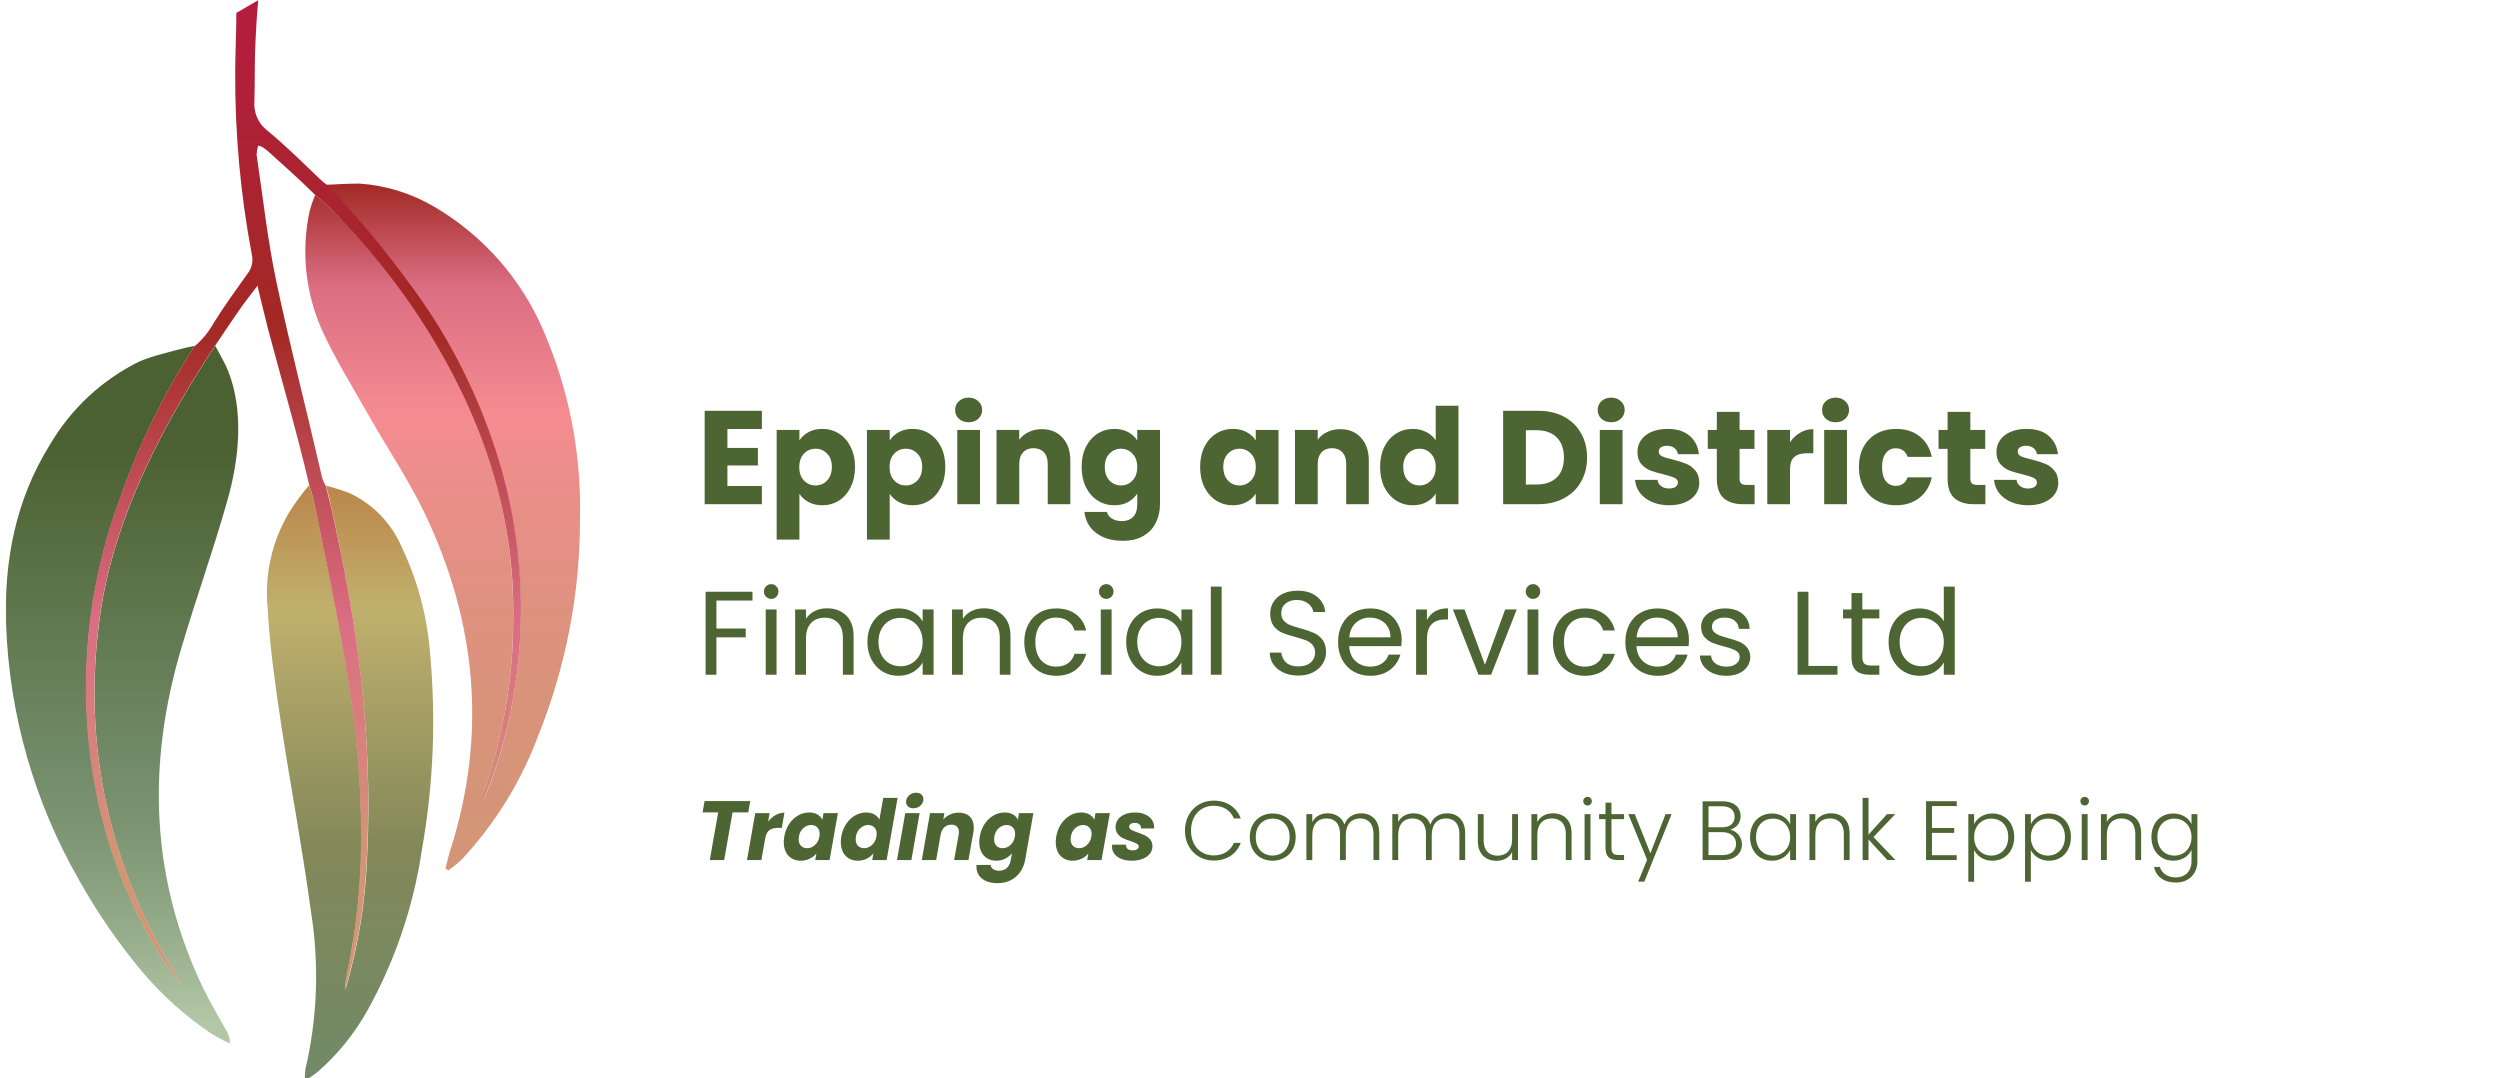
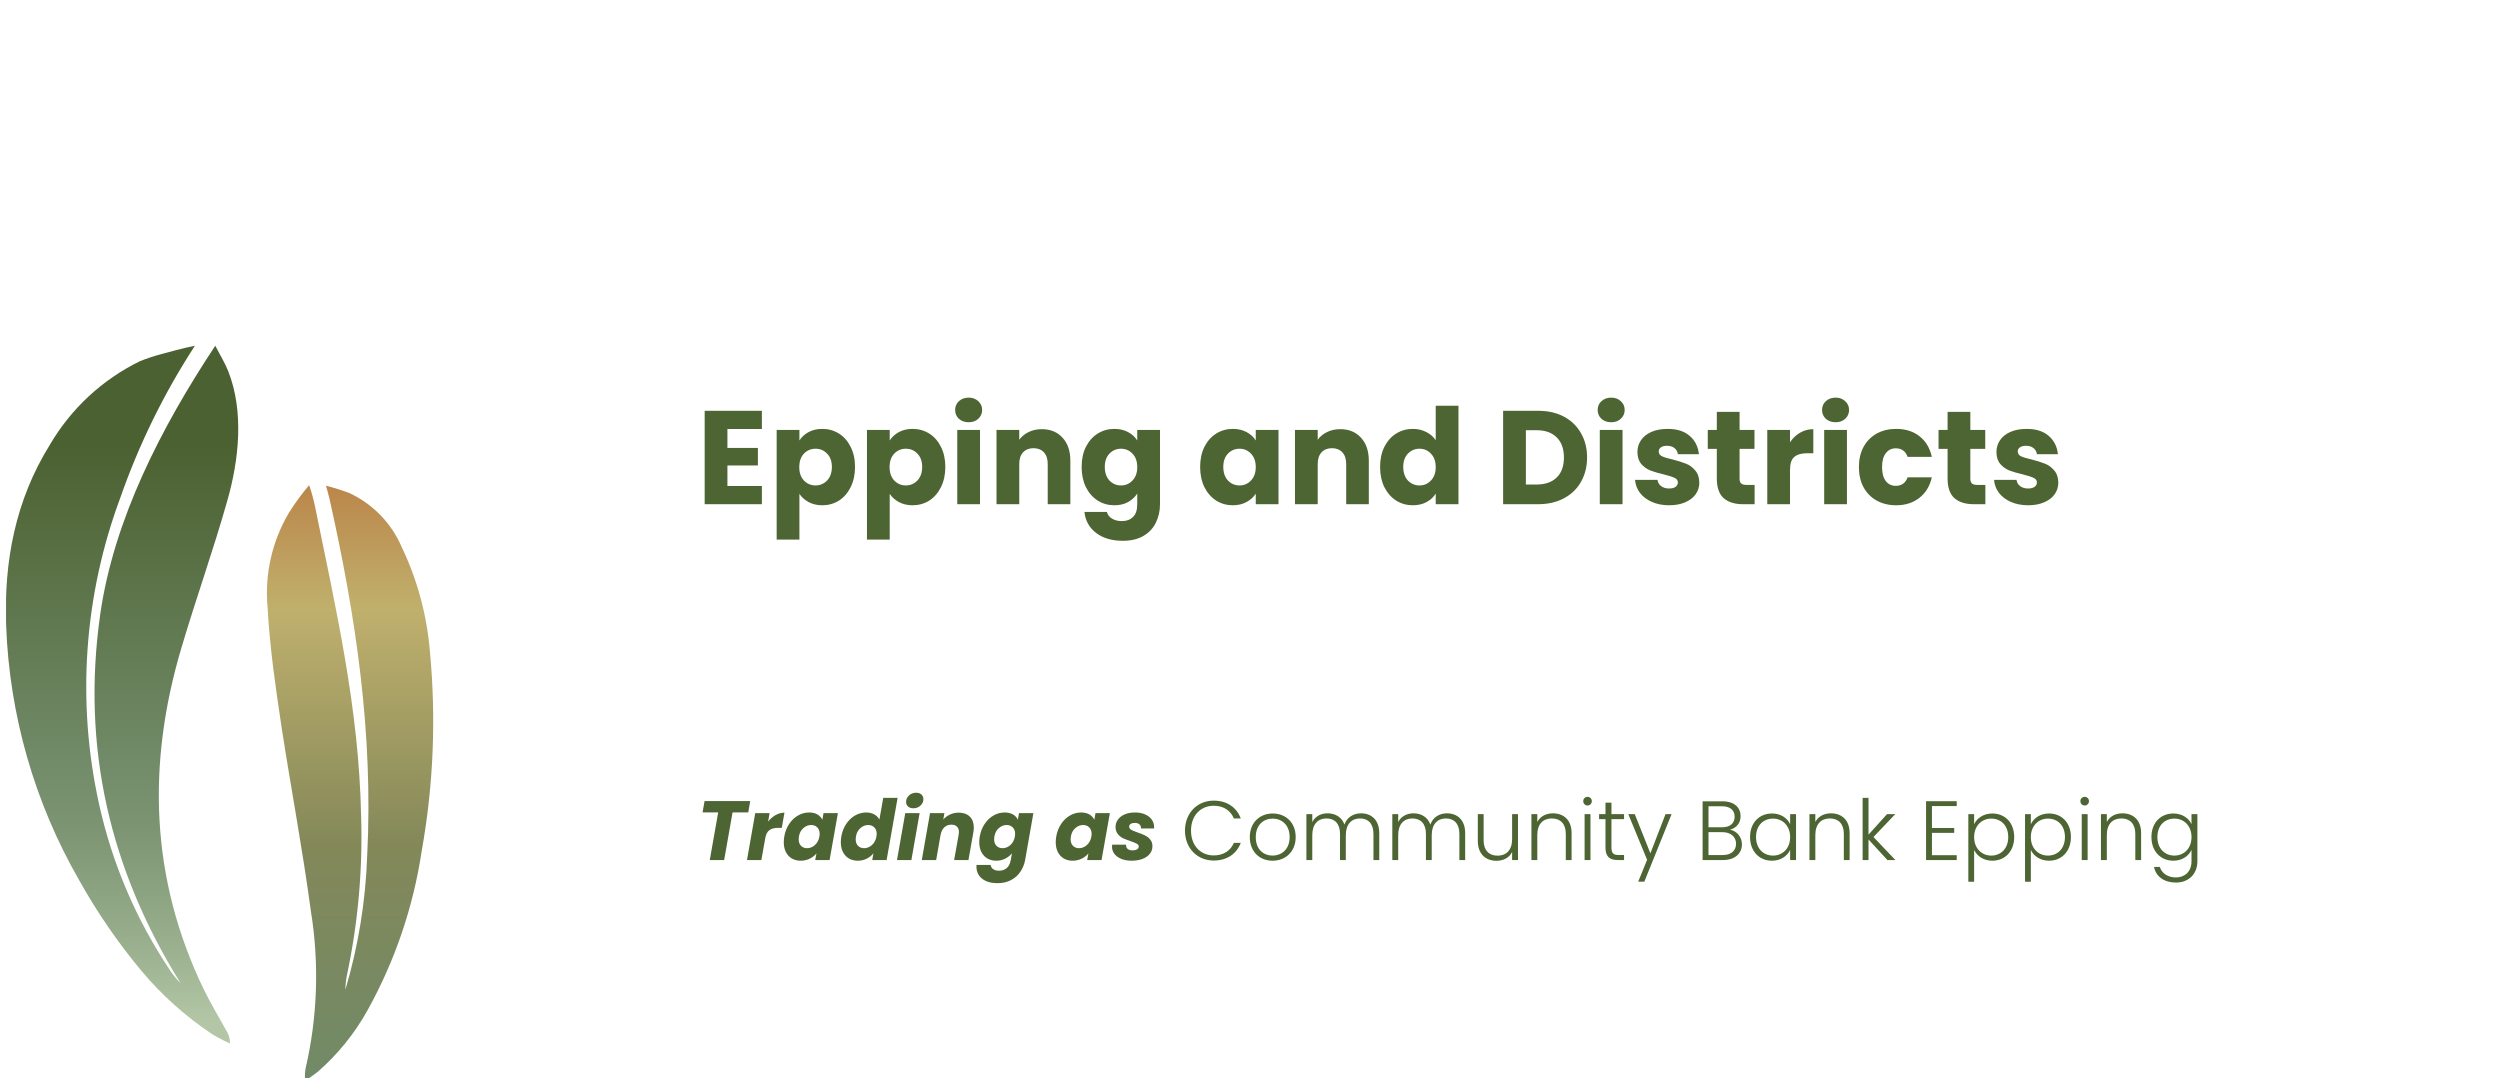
<svg xmlns="http://www.w3.org/2000/svg" width="357" height="154" viewBox="0 0 357 154" fill="none">
  <path d="M103.876 61.265V63.963H108.227V66.471H103.876V69.397H108.797V72H100.627V58.662H108.797V61.265H103.876ZM114.156 62.899C114.472 62.405 114.909 62.006 115.467 61.702C116.024 61.398 116.676 61.246 117.424 61.246C118.298 61.246 119.089 61.468 119.799 61.911C120.508 62.354 121.065 62.988 121.471 63.811C121.889 64.634 122.098 65.591 122.098 66.68C122.098 67.769 121.889 68.732 121.471 69.568C121.065 70.391 120.508 71.031 119.799 71.487C119.089 71.93 118.298 72.152 117.424 72.152C116.689 72.152 116.037 72 115.467 71.696C114.909 71.392 114.472 70.999 114.156 70.518V77.054H110.907V61.398H114.156V62.899ZM118.792 66.68C118.792 65.869 118.564 65.236 118.108 64.78C117.664 64.311 117.113 64.077 116.455 64.077C115.809 64.077 115.258 64.311 114.802 64.78C114.358 65.249 114.137 65.888 114.137 66.699C114.137 67.51 114.358 68.149 114.802 68.618C115.258 69.087 115.809 69.321 116.455 69.321C117.101 69.321 117.652 69.087 118.108 68.618C118.564 68.137 118.792 67.491 118.792 66.68ZM127.051 62.899C127.368 62.405 127.805 62.006 128.362 61.702C128.919 61.398 129.572 61.246 130.319 61.246C131.193 61.246 131.985 61.468 132.694 61.911C133.403 62.354 133.961 62.988 134.366 63.811C134.784 64.634 134.993 65.591 134.993 66.68C134.993 67.769 134.784 68.732 134.366 69.568C133.961 70.391 133.403 71.031 132.694 71.487C131.985 71.93 131.193 72.152 130.319 72.152C129.584 72.152 128.932 72 128.362 71.696C127.805 71.392 127.368 70.999 127.051 70.518V77.054H123.802V61.398H127.051V62.899ZM131.687 66.68C131.687 65.869 131.459 65.236 131.003 64.78C130.56 64.311 130.009 64.077 129.35 64.077C128.704 64.077 128.153 64.311 127.697 64.78C127.254 65.249 127.032 65.888 127.032 66.699C127.032 67.51 127.254 68.149 127.697 68.618C128.153 69.087 128.704 69.321 129.35 69.321C129.996 69.321 130.547 69.087 131.003 68.618C131.459 68.137 131.687 67.491 131.687 66.68ZM138.332 60.296C137.762 60.296 137.293 60.131 136.926 59.802C136.571 59.46 136.394 59.042 136.394 58.548C136.394 58.041 136.571 57.623 136.926 57.294C137.293 56.952 137.762 56.781 138.332 56.781C138.889 56.781 139.345 56.952 139.7 57.294C140.067 57.623 140.251 58.041 140.251 58.548C140.251 59.042 140.067 59.46 139.7 59.802C139.345 60.131 138.889 60.296 138.332 60.296ZM139.947 61.398V72H136.698V61.398H139.947ZM148.761 61.284C150.002 61.284 150.99 61.689 151.725 62.5C152.472 63.298 152.846 64.4 152.846 65.806V72H149.616V66.243C149.616 65.534 149.432 64.983 149.065 64.59C148.698 64.197 148.204 64.001 147.583 64.001C146.962 64.001 146.468 64.197 146.101 64.59C145.734 64.983 145.55 65.534 145.55 66.243V72H142.301V61.398H145.55V62.804C145.879 62.335 146.323 61.968 146.88 61.702C147.437 61.423 148.064 61.284 148.761 61.284ZM159.132 61.246C159.879 61.246 160.531 61.398 161.089 61.702C161.659 62.006 162.096 62.405 162.4 62.899V61.398H165.649V71.981C165.649 72.956 165.452 73.837 165.06 74.622C164.68 75.42 164.091 76.053 163.293 76.522C162.507 76.991 161.526 77.225 160.348 77.225C158.777 77.225 157.504 76.851 156.529 76.104C155.553 75.369 154.996 74.369 154.857 73.102H158.068C158.169 73.507 158.41 73.824 158.79 74.052C159.17 74.293 159.638 74.413 160.196 74.413C160.867 74.413 161.399 74.217 161.792 73.824C162.197 73.444 162.4 72.83 162.4 71.981V70.48C162.083 70.974 161.646 71.379 161.089 71.696C160.531 72 159.879 72.152 159.132 72.152C158.258 72.152 157.466 71.93 156.757 71.487C156.047 71.031 155.484 70.391 155.066 69.568C154.66 68.732 154.458 67.769 154.458 66.68C154.458 65.591 154.66 64.634 155.066 63.811C155.484 62.988 156.047 62.354 156.757 61.911C157.466 61.468 158.258 61.246 159.132 61.246ZM162.4 66.699C162.4 65.888 162.172 65.249 161.716 64.78C161.272 64.311 160.728 64.077 160.082 64.077C159.436 64.077 158.885 64.311 158.429 64.78C157.985 65.236 157.764 65.869 157.764 66.68C157.764 67.491 157.985 68.137 158.429 68.618C158.885 69.087 159.436 69.321 160.082 69.321C160.728 69.321 161.272 69.087 161.716 68.618C162.172 68.149 162.4 67.51 162.4 66.699ZM171.38 66.68C171.38 65.591 171.582 64.634 171.988 63.811C172.406 62.988 172.969 62.354 173.679 61.911C174.388 61.468 175.18 61.246 176.054 61.246C176.801 61.246 177.453 61.398 178.011 61.702C178.581 62.006 179.018 62.405 179.322 62.899V61.398H182.571V72H179.322V70.499C179.005 70.993 178.562 71.392 177.992 71.696C177.434 72 176.782 72.152 176.035 72.152C175.173 72.152 174.388 71.93 173.679 71.487C172.969 71.031 172.406 70.391 171.988 69.568C171.582 68.732 171.38 67.769 171.38 66.68ZM179.322 66.699C179.322 65.888 179.094 65.249 178.638 64.78C178.194 64.311 177.65 64.077 177.004 64.077C176.358 64.077 175.807 64.311 175.351 64.78C174.907 65.236 174.686 65.869 174.686 66.68C174.686 67.491 174.907 68.137 175.351 68.618C175.807 69.087 176.358 69.321 177.004 69.321C177.65 69.321 178.194 69.087 178.638 68.618C179.094 68.149 179.322 67.51 179.322 66.699ZM191.381 61.284C192.622 61.284 193.61 61.689 194.345 62.5C195.092 63.298 195.466 64.4 195.466 65.806V72H192.236V66.243C192.236 65.534 192.052 64.983 191.685 64.59C191.318 64.197 190.824 64.001 190.203 64.001C189.582 64.001 189.088 64.197 188.721 64.59C188.354 64.983 188.17 65.534 188.17 66.243V72H184.921V61.398H188.17V62.804C188.499 62.335 188.943 61.968 189.5 61.702C190.057 61.423 190.684 61.284 191.381 61.284ZM197.078 66.68C197.078 65.591 197.281 64.634 197.686 63.811C198.104 62.988 198.668 62.354 199.377 61.911C200.086 61.468 200.878 61.246 201.752 61.246C202.449 61.246 203.082 61.392 203.652 61.683C204.235 61.974 204.691 62.367 205.02 62.861V57.94H208.269V72H205.02V70.48C204.716 70.987 204.279 71.392 203.709 71.696C203.152 72 202.499 72.152 201.752 72.152C200.878 72.152 200.086 71.93 199.377 71.487C198.668 71.031 198.104 70.391 197.686 69.568C197.281 68.732 197.078 67.769 197.078 66.68ZM205.02 66.699C205.02 65.888 204.792 65.249 204.336 64.78C203.893 64.311 203.348 64.077 202.702 64.077C202.056 64.077 201.505 64.311 201.049 64.78C200.606 65.236 200.384 65.869 200.384 66.68C200.384 67.491 200.606 68.137 201.049 68.618C201.505 69.087 202.056 69.321 202.702 69.321C203.348 69.321 203.893 69.087 204.336 68.618C204.792 68.149 205.02 67.51 205.02 66.699ZM219.643 58.662C221.049 58.662 222.277 58.941 223.329 59.498C224.38 60.055 225.191 60.841 225.761 61.854C226.343 62.855 226.635 64.014 226.635 65.331C226.635 66.636 226.343 67.795 225.761 68.808C225.191 69.821 224.374 70.607 223.31 71.164C222.258 71.721 221.036 72 219.643 72H214.646V58.662H219.643ZM219.434 69.188C220.662 69.188 221.619 68.852 222.303 68.181C222.987 67.51 223.329 66.56 223.329 65.331C223.329 64.102 222.987 63.146 222.303 62.462C221.619 61.778 220.662 61.436 219.434 61.436H217.895V69.188H219.434ZM230.084 60.296C229.514 60.296 229.046 60.131 228.678 59.802C228.324 59.46 228.146 59.042 228.146 58.548C228.146 58.041 228.324 57.623 228.678 57.294C229.046 56.952 229.514 56.781 230.084 56.781C230.642 56.781 231.098 56.952 231.452 57.294C231.82 57.623 232.003 58.041 232.003 58.548C232.003 59.042 231.82 59.46 231.452 59.802C231.098 60.131 230.642 60.296 230.084 60.296ZM231.699 61.398V72H228.45V61.398H231.699ZM238.367 72.152C237.442 72.152 236.619 71.994 235.897 71.677C235.175 71.36 234.605 70.93 234.187 70.385C233.769 69.828 233.535 69.207 233.484 68.523H236.695C236.733 68.89 236.904 69.188 237.208 69.416C237.512 69.644 237.886 69.758 238.329 69.758C238.734 69.758 239.045 69.682 239.26 69.53C239.488 69.365 239.602 69.156 239.602 68.903C239.602 68.599 239.444 68.377 239.127 68.238C238.81 68.086 238.297 67.921 237.588 67.744C236.828 67.567 236.195 67.383 235.688 67.193C235.181 66.99 234.744 66.68 234.377 66.262C234.01 65.831 233.826 65.255 233.826 64.533C233.826 63.925 233.991 63.374 234.32 62.88C234.662 62.373 235.156 61.974 235.802 61.683C236.461 61.392 237.24 61.246 238.139 61.246C239.469 61.246 240.514 61.575 241.274 62.234C242.047 62.893 242.49 63.767 242.604 64.856H239.602C239.551 64.489 239.387 64.197 239.108 63.982C238.842 63.767 238.487 63.659 238.044 63.659C237.664 63.659 237.373 63.735 237.17 63.887C236.967 64.026 236.866 64.223 236.866 64.476C236.866 64.78 237.024 65.008 237.341 65.16C237.67 65.312 238.177 65.464 238.861 65.616C239.646 65.819 240.286 66.021 240.78 66.224C241.274 66.414 241.705 66.731 242.072 67.174C242.452 67.605 242.648 68.187 242.661 68.922C242.661 69.543 242.484 70.1 242.129 70.594C241.787 71.075 241.287 71.455 240.628 71.734C239.982 72.013 239.228 72.152 238.367 72.152ZM250.558 69.245V72H248.905C247.727 72 246.808 71.715 246.15 71.145C245.491 70.562 245.162 69.619 245.162 68.314V64.096H243.87V61.398H245.162V58.814H248.411V61.398H250.539V64.096H248.411V68.352C248.411 68.669 248.487 68.897 248.639 69.036C248.791 69.175 249.044 69.245 249.399 69.245H250.558ZM255.616 63.165C255.996 62.582 256.471 62.126 257.041 61.797C257.611 61.455 258.245 61.284 258.941 61.284V64.723H258.048C257.238 64.723 256.63 64.9 256.224 65.255C255.819 65.597 255.616 66.205 255.616 67.079V72H252.367V61.398H255.616V63.165ZM262.128 60.296C261.558 60.296 261.09 60.131 260.722 59.802C260.368 59.46 260.19 59.042 260.19 58.548C260.19 58.041 260.368 57.623 260.722 57.294C261.09 56.952 261.558 56.781 262.128 56.781C262.686 56.781 263.142 56.952 263.496 57.294C263.864 57.623 264.047 58.041 264.047 58.548C264.047 59.042 263.864 59.46 263.496 59.802C263.142 60.131 262.686 60.296 262.128 60.296ZM263.743 61.398V72H260.494V61.398H263.743ZM265.452 66.699C265.452 65.597 265.674 64.634 266.117 63.811C266.573 62.988 267.2 62.354 267.998 61.911C268.809 61.468 269.733 61.246 270.772 61.246C272.102 61.246 273.21 61.594 274.097 62.291C274.996 62.988 275.585 63.969 275.864 65.236H272.406C272.115 64.425 271.551 64.02 270.715 64.02C270.12 64.02 269.645 64.254 269.29 64.723C268.935 65.179 268.758 65.838 268.758 66.699C268.758 67.56 268.935 68.225 269.29 68.694C269.645 69.15 270.12 69.378 270.715 69.378C271.551 69.378 272.115 68.973 272.406 68.162H275.864C275.585 69.403 274.996 70.379 274.097 71.088C273.198 71.797 272.089 72.152 270.772 72.152C269.733 72.152 268.809 71.93 267.998 71.487C267.2 71.044 266.573 70.41 266.117 69.587C265.674 68.764 265.452 67.801 265.452 66.699ZM283.511 69.245V72H281.858C280.68 72 279.761 71.715 279.103 71.145C278.444 70.562 278.115 69.619 278.115 68.314V64.096H276.823V61.398H278.115V58.814H281.364V61.398H283.492V64.096H281.364V68.352C281.364 68.669 281.44 68.897 281.592 69.036C281.744 69.175 281.997 69.245 282.352 69.245H283.511ZM289.634 72.152C288.709 72.152 287.886 71.994 287.164 71.677C286.442 71.36 285.872 70.93 285.454 70.385C285.036 69.828 284.801 69.207 284.751 68.523H287.962C288 68.89 288.171 69.188 288.475 69.416C288.779 69.644 289.152 69.758 289.596 69.758C290.001 69.758 290.311 69.682 290.527 69.53C290.755 69.365 290.869 69.156 290.869 68.903C290.869 68.599 290.71 68.377 290.394 68.238C290.077 68.086 289.564 67.921 288.855 67.744C288.095 67.567 287.461 67.383 286.955 67.193C286.448 66.99 286.011 66.68 285.644 66.262C285.276 65.831 285.093 65.255 285.093 64.533C285.093 63.925 285.257 63.374 285.587 62.88C285.929 62.373 286.423 61.974 287.069 61.683C287.727 61.392 288.506 61.246 289.406 61.246C290.736 61.246 291.781 61.575 292.541 62.234C293.313 62.893 293.757 63.767 293.871 64.856H290.869C290.818 64.489 290.653 64.197 290.375 63.982C290.109 63.767 289.754 63.659 289.311 63.659C288.931 63.659 288.639 63.735 288.437 63.887C288.234 64.026 288.133 64.223 288.133 64.476C288.133 64.78 288.291 65.008 288.608 65.16C288.937 65.312 289.444 65.464 290.128 65.616C290.913 65.819 291.553 66.021 292.047 66.224C292.541 66.414 292.971 66.731 293.339 67.174C293.719 67.605 293.915 68.187 293.928 68.922C293.928 69.543 293.75 70.1 293.396 70.594C293.054 71.075 292.553 71.455 291.895 71.734C291.249 72.013 290.495 72.152 289.634 72.152Z" fill="#4D6433" />
-   <path d="M107.456 84.502V85.76H102.305V89.755H106.487V91.013H102.305V96.351H100.758V84.502H107.456ZM110.144 85.522C109.849 85.522 109.6 85.42 109.396 85.216C109.192 85.012 109.09 84.762 109.09 84.468C109.09 84.173 109.192 83.924 109.396 83.72C109.6 83.516 109.849 83.414 110.144 83.414C110.427 83.414 110.665 83.516 110.858 83.72C111.062 83.924 111.164 84.173 111.164 84.468C111.164 84.762 111.062 85.012 110.858 85.216C110.665 85.42 110.427 85.522 110.144 85.522ZM110.892 87.035V96.351H109.345V87.035H110.892ZM118.087 86.865C119.221 86.865 120.139 87.21 120.841 87.902C121.544 88.582 121.895 89.568 121.895 90.86V96.351H120.365V91.081C120.365 90.151 120.133 89.443 119.668 88.956C119.204 88.457 118.569 88.208 117.764 88.208C116.948 88.208 116.297 88.463 115.809 88.973C115.333 89.483 115.095 90.225 115.095 91.2V96.351H113.548V87.035H115.095V88.361C115.401 87.885 115.815 87.516 116.336 87.256C116.869 86.995 117.453 86.865 118.087 86.865ZM123.864 91.659C123.864 90.707 124.057 89.874 124.442 89.16C124.828 88.434 125.355 87.873 126.023 87.477C126.703 87.08 127.457 86.882 128.284 86.882C129.1 86.882 129.809 87.057 130.409 87.409C131.01 87.76 131.458 88.202 131.752 88.735V87.035H133.316V96.351H131.752V94.617C131.446 95.161 130.987 95.614 130.375 95.977C129.775 96.328 129.072 96.504 128.267 96.504C127.44 96.504 126.692 96.3 126.023 95.892C125.355 95.484 124.828 94.911 124.442 94.175C124.057 93.438 123.864 92.599 123.864 91.659ZM131.752 91.676C131.752 90.973 131.611 90.361 131.327 89.84C131.044 89.318 130.659 88.922 130.171 88.65C129.695 88.366 129.168 88.225 128.59 88.225C128.012 88.225 127.485 88.361 127.009 88.633C126.533 88.905 126.154 89.301 125.87 89.823C125.587 90.344 125.445 90.956 125.445 91.659C125.445 92.373 125.587 92.996 125.87 93.529C126.154 94.05 126.533 94.452 127.009 94.736C127.485 95.008 128.012 95.144 128.59 95.144C129.168 95.144 129.695 95.008 130.171 94.736C130.659 94.452 131.044 94.05 131.327 93.529C131.611 92.996 131.752 92.378 131.752 91.676ZM140.49 86.865C141.623 86.865 142.541 87.21 143.244 87.902C143.946 88.582 144.298 89.568 144.298 90.86V96.351H142.768V91.081C142.768 90.151 142.535 89.443 142.071 88.956C141.606 88.457 140.971 88.208 140.167 88.208C139.351 88.208 138.699 88.463 138.212 88.973C137.736 89.483 137.498 90.225 137.498 91.2V96.351H135.951V87.035H137.498V88.361C137.804 87.885 138.217 87.516 138.739 87.256C139.271 86.995 139.855 86.865 140.49 86.865ZM146.267 91.676C146.267 90.712 146.459 89.874 146.845 89.16C147.23 88.434 147.763 87.873 148.443 87.477C149.134 87.08 149.922 86.882 150.806 86.882C151.95 86.882 152.891 87.159 153.628 87.715C154.376 88.27 154.869 89.041 155.107 90.027H153.441C153.282 89.46 152.97 89.012 152.506 88.684C152.052 88.355 151.486 88.191 150.806 88.191C149.922 88.191 149.208 88.497 148.664 89.109C148.12 89.709 147.848 90.565 147.848 91.676C147.848 92.798 148.12 93.665 148.664 94.277C149.208 94.889 149.922 95.195 150.806 95.195C151.486 95.195 152.052 95.036 152.506 94.719C152.959 94.401 153.271 93.948 153.441 93.359H155.107C154.857 94.311 154.359 95.076 153.611 95.654C152.863 96.22 151.928 96.504 150.806 96.504C149.922 96.504 149.134 96.305 148.443 95.909C147.763 95.512 147.23 94.951 146.845 94.226C146.459 93.5 146.267 92.65 146.267 91.676ZM157.99 85.522C157.695 85.522 157.446 85.42 157.242 85.216C157.038 85.012 156.936 84.762 156.936 84.468C156.936 84.173 157.038 83.924 157.242 83.72C157.446 83.516 157.695 83.414 157.99 83.414C158.273 83.414 158.511 83.516 158.704 83.72C158.908 83.924 159.01 84.173 159.01 84.468C159.01 84.762 158.908 85.012 158.704 85.216C158.511 85.42 158.273 85.522 157.99 85.522ZM158.738 87.035V96.351H157.191V87.035H158.738ZM160.816 91.659C160.816 90.707 161.009 89.874 161.394 89.16C161.78 88.434 162.307 87.873 162.975 87.477C163.655 87.08 164.409 86.882 165.236 86.882C166.052 86.882 166.761 87.057 167.361 87.409C167.962 87.76 168.41 88.202 168.704 88.735V87.035H170.268V96.351H168.704V94.617C168.398 95.161 167.939 95.614 167.327 95.977C166.727 96.328 166.024 96.504 165.219 96.504C164.392 96.504 163.644 96.3 162.975 95.892C162.307 95.484 161.78 94.911 161.394 94.175C161.009 93.438 160.816 92.599 160.816 91.659ZM168.704 91.676C168.704 90.973 168.563 90.361 168.279 89.84C167.996 89.318 167.611 88.922 167.123 88.65C166.647 88.366 166.12 88.225 165.542 88.225C164.964 88.225 164.437 88.361 163.961 88.633C163.485 88.905 163.106 89.301 162.822 89.823C162.539 90.344 162.397 90.956 162.397 91.659C162.397 92.373 162.539 92.996 162.822 93.529C163.106 94.05 163.485 94.452 163.961 94.736C164.437 95.008 164.964 95.144 165.542 95.144C166.12 95.144 166.647 95.008 167.123 94.736C167.611 94.452 167.996 94.05 168.279 93.529C168.563 92.996 168.704 92.378 168.704 91.676ZM174.45 83.771V96.351H172.903V83.771H174.45ZM185.415 96.47C184.633 96.47 183.931 96.334 183.307 96.062C182.695 95.778 182.214 95.393 181.862 94.906C181.511 94.407 181.33 93.835 181.318 93.189H182.967C183.024 93.744 183.251 94.214 183.647 94.6C184.055 94.974 184.645 95.161 185.415 95.161C186.152 95.161 186.73 94.979 187.149 94.617C187.58 94.243 187.795 93.767 187.795 93.189C187.795 92.735 187.671 92.367 187.421 92.084C187.172 91.8 186.86 91.585 186.486 91.438C186.112 91.29 185.608 91.132 184.973 90.962C184.191 90.758 183.562 90.554 183.086 90.35C182.622 90.146 182.219 89.828 181.879 89.398C181.551 88.956 181.386 88.366 181.386 87.63C181.386 86.984 181.551 86.411 181.879 85.913C182.208 85.414 182.667 85.029 183.256 84.757C183.857 84.485 184.543 84.349 185.313 84.349C186.424 84.349 187.331 84.626 188.033 85.182C188.747 85.737 189.15 86.474 189.24 87.392H187.54C187.484 86.938 187.246 86.542 186.826 86.202C186.407 85.85 185.852 85.675 185.16 85.675C184.514 85.675 183.987 85.845 183.579 86.185C183.171 86.513 182.967 86.978 182.967 87.579C182.967 88.009 183.086 88.361 183.324 88.633C183.574 88.905 183.874 89.114 184.225 89.262C184.588 89.398 185.092 89.556 185.738 89.738C186.52 89.953 187.149 90.168 187.625 90.384C188.101 90.588 188.509 90.911 188.849 91.353C189.189 91.783 189.359 92.373 189.359 93.121C189.359 93.699 189.206 94.243 188.9 94.753C188.594 95.263 188.141 95.676 187.54 95.994C186.94 96.311 186.231 96.47 185.415 96.47ZM200.156 91.336C200.156 91.63 200.139 91.942 200.105 92.271H192.659C192.716 93.189 193.027 93.908 193.594 94.43C194.172 94.94 194.869 95.195 195.685 95.195C196.354 95.195 196.909 95.042 197.351 94.736C197.804 94.418 198.122 93.999 198.303 93.478H199.969C199.72 94.373 199.221 95.104 198.473 95.671C197.725 96.226 196.796 96.504 195.685 96.504C194.801 96.504 194.008 96.305 193.305 95.909C192.614 95.512 192.07 94.951 191.673 94.226C191.276 93.489 191.078 92.639 191.078 91.676C191.078 90.712 191.271 89.868 191.656 89.143C192.041 88.417 192.58 87.862 193.271 87.477C193.974 87.08 194.778 86.882 195.685 86.882C196.569 86.882 197.351 87.074 198.031 87.46C198.711 87.845 199.232 88.378 199.595 89.058C199.969 89.726 200.156 90.486 200.156 91.336ZM198.558 91.013C198.558 90.423 198.428 89.919 198.167 89.5C197.906 89.069 197.549 88.746 197.096 88.531C196.654 88.304 196.161 88.191 195.617 88.191C194.835 88.191 194.166 88.44 193.611 88.939C193.067 89.437 192.755 90.129 192.676 91.013H198.558ZM203.765 88.548C204.037 88.015 204.422 87.601 204.921 87.307C205.431 87.012 206.049 86.865 206.774 86.865V88.463H206.366C204.632 88.463 203.765 89.403 203.765 91.285V96.351H202.218V87.035H203.765V88.548ZM212.048 94.923L214.938 87.035H216.587L212.932 96.351H211.13L207.475 87.035H209.141L212.048 94.923ZM218.928 85.522C218.633 85.522 218.384 85.42 218.18 85.216C217.976 85.012 217.874 84.762 217.874 84.468C217.874 84.173 217.976 83.924 218.18 83.72C218.384 83.516 218.633 83.414 218.928 83.414C219.211 83.414 219.449 83.516 219.642 83.72C219.846 83.924 219.948 84.173 219.948 84.468C219.948 84.762 219.846 85.012 219.642 85.216C219.449 85.42 219.211 85.522 218.928 85.522ZM219.676 87.035V96.351H218.129V87.035H219.676ZM221.755 91.676C221.755 90.712 221.947 89.874 222.333 89.16C222.718 88.434 223.251 87.873 223.931 87.477C224.622 87.08 225.41 86.882 226.294 86.882C227.438 86.882 228.379 87.159 229.116 87.715C229.864 88.27 230.357 89.041 230.595 90.027H228.929C228.77 89.46 228.458 89.012 227.994 88.684C227.54 88.355 226.974 88.191 226.294 88.191C225.41 88.191 224.696 88.497 224.152 89.109C223.608 89.709 223.336 90.565 223.336 91.676C223.336 92.798 223.608 93.665 224.152 94.277C224.696 94.889 225.41 95.195 226.294 95.195C226.974 95.195 227.54 95.036 227.994 94.719C228.447 94.401 228.759 93.948 228.929 93.359H230.595C230.345 94.311 229.847 95.076 229.099 95.654C228.351 96.22 227.416 96.504 226.294 96.504C225.41 96.504 224.622 96.305 223.931 95.909C223.251 95.512 222.718 94.951 222.333 94.226C221.947 93.5 221.755 92.65 221.755 91.676ZM241.179 91.336C241.179 91.63 241.162 91.942 241.128 92.271H233.682C233.738 93.189 234.05 93.908 234.617 94.43C235.195 94.94 235.892 95.195 236.708 95.195C237.376 95.195 237.932 95.042 238.374 94.736C238.827 94.418 239.144 93.999 239.326 93.478H240.992C240.742 94.373 240.244 95.104 239.496 95.671C238.748 96.226 237.818 96.504 236.708 96.504C235.824 96.504 235.03 96.305 234.328 95.909C233.636 95.512 233.092 94.951 232.696 94.226C232.299 93.489 232.101 92.639 232.101 91.676C232.101 90.712 232.293 89.868 232.679 89.143C233.064 88.417 233.602 87.862 234.294 87.477C234.996 87.08 235.801 86.882 236.708 86.882C237.592 86.882 238.374 87.074 239.054 87.46C239.734 87.845 240.255 88.378 240.618 89.058C240.992 89.726 241.179 90.486 241.179 91.336ZM239.581 91.013C239.581 90.423 239.45 89.919 239.19 89.5C238.929 89.069 238.572 88.746 238.119 88.531C237.677 88.304 237.184 88.191 236.64 88.191C235.858 88.191 235.189 88.44 234.634 88.939C234.09 89.437 233.778 90.129 233.699 91.013H239.581ZM246.539 96.504C245.825 96.504 245.184 96.385 244.618 96.147C244.051 95.897 243.603 95.557 243.275 95.127C242.946 94.685 242.765 94.18 242.731 93.614H244.329C244.374 94.078 244.589 94.458 244.975 94.753C245.371 95.047 245.887 95.195 246.522 95.195C247.111 95.195 247.576 95.064 247.916 94.804C248.256 94.543 248.426 94.214 248.426 93.818C248.426 93.41 248.244 93.109 247.882 92.917C247.519 92.713 246.958 92.514 246.199 92.322C245.507 92.14 244.941 91.959 244.499 91.778C244.068 91.585 243.694 91.307 243.377 90.945C243.071 90.571 242.918 90.083 242.918 89.483C242.918 89.007 243.059 88.57 243.343 88.174C243.626 87.777 244.028 87.465 244.55 87.239C245.071 87.001 245.666 86.882 246.335 86.882C247.366 86.882 248.199 87.142 248.834 87.664C249.468 88.185 249.808 88.899 249.854 89.806H248.307C248.273 89.318 248.074 88.927 247.712 88.633C247.36 88.338 246.884 88.191 246.284 88.191C245.728 88.191 245.286 88.31 244.958 88.548C244.629 88.786 244.465 89.097 244.465 89.483C244.465 89.789 244.561 90.044 244.754 90.248C244.958 90.44 245.207 90.599 245.502 90.724C245.808 90.837 246.227 90.967 246.76 91.115C247.428 91.296 247.972 91.477 248.392 91.659C248.811 91.829 249.168 92.089 249.463 92.441C249.769 92.792 249.927 93.251 249.939 93.818C249.939 94.328 249.797 94.787 249.514 95.195C249.23 95.603 248.828 95.926 248.307 96.164C247.797 96.39 247.207 96.504 246.539 96.504ZM258.242 95.093H262.39V96.351H256.695V84.502H258.242V95.093ZM265.94 88.31V93.801C265.94 94.254 266.036 94.577 266.229 94.77C266.421 94.951 266.756 95.042 267.232 95.042H268.371V96.351H266.977C266.115 96.351 265.469 96.152 265.039 95.756C264.608 95.359 264.393 94.707 264.393 93.801V88.31H263.186V87.035H264.393V84.689H265.94V87.035H268.371V88.31H265.94ZM269.687 91.659C269.687 90.707 269.88 89.874 270.265 89.16C270.65 88.434 271.177 87.873 271.846 87.477C272.526 87.08 273.285 86.882 274.124 86.882C274.849 86.882 275.524 87.052 276.147 87.392C276.77 87.72 277.246 88.157 277.575 88.701V83.771H279.139V96.351H277.575V94.6C277.269 95.155 276.816 95.614 276.215 95.977C275.614 96.328 274.912 96.504 274.107 96.504C273.28 96.504 272.526 96.3 271.846 95.892C271.177 95.484 270.65 94.911 270.265 94.175C269.88 93.438 269.687 92.599 269.687 91.659ZM277.575 91.676C277.575 90.973 277.433 90.361 277.15 89.84C276.867 89.318 276.481 88.922 275.994 88.65C275.518 88.366 274.991 88.225 274.413 88.225C273.835 88.225 273.308 88.361 272.832 88.633C272.356 88.905 271.976 89.301 271.693 89.823C271.41 90.344 271.268 90.956 271.268 91.659C271.268 92.373 271.41 92.996 271.693 93.529C271.976 94.05 272.356 94.452 272.832 94.736C273.308 95.008 273.835 95.144 274.413 95.144C274.991 95.144 275.518 95.008 275.994 94.736C276.481 94.452 276.867 94.05 277.15 93.529C277.433 92.996 277.575 92.378 277.575 91.676Z" fill="#4D6433" />
  <path d="M107.129 114.39L106.853 116.01H104.609L103.409 122.814H101.357L102.557 116.01H100.325L100.613 114.39H107.129ZM109.683 117.33C109.995 116.93 110.351 116.618 110.751 116.394C111.159 116.162 111.583 116.046 112.023 116.046L111.639 118.218H111.075C110.563 118.218 110.159 118.33 109.863 118.554C109.567 118.77 109.371 119.154 109.275 119.706L108.723 122.814H106.671L107.847 116.118H109.899L109.683 117.33ZM111.996 119.454C112.116 118.766 112.352 118.162 112.704 117.642C113.056 117.122 113.48 116.722 113.976 116.442C114.472 116.162 114.996 116.022 115.548 116.022C116.02 116.022 116.416 116.118 116.736 116.31C117.056 116.502 117.288 116.754 117.432 117.066L117.6 116.118H119.652L118.464 122.814H116.412L116.592 121.866C116.336 122.178 116.012 122.43 115.62 122.622C115.228 122.814 114.796 122.91 114.324 122.91C113.852 122.91 113.432 122.802 113.064 122.586C112.704 122.37 112.424 122.066 112.224 121.674C112.024 121.274 111.924 120.806 111.924 120.27C111.924 120.014 111.948 119.742 111.996 119.454ZM117.012 119.466C117.036 119.322 117.048 119.19 117.048 119.07C117.048 118.678 116.932 118.37 116.7 118.146C116.476 117.922 116.188 117.81 115.836 117.81C115.428 117.81 115.056 117.958 114.72 118.254C114.384 118.542 114.172 118.942 114.084 119.454C114.06 119.598 114.048 119.73 114.048 119.85C114.048 120.242 114.16 120.554 114.384 120.786C114.616 121.01 114.904 121.122 115.248 121.122C115.656 121.122 116.028 120.974 116.364 120.678C116.7 120.382 116.916 119.978 117.012 119.466ZM120.14 119.454C120.26 118.766 120.496 118.162 120.848 117.642C121.2 117.122 121.624 116.722 122.12 116.442C122.616 116.162 123.14 116.022 123.692 116.022C124.132 116.022 124.516 116.114 124.844 116.298C125.18 116.482 125.424 116.73 125.576 117.042L126.128 113.934H128.18L126.608 122.814H124.556L124.724 121.854C124.468 122.174 124.148 122.43 123.764 122.622C123.38 122.814 122.952 122.91 122.48 122.91C122.008 122.91 121.588 122.802 121.22 122.586C120.86 122.37 120.576 122.062 120.368 121.662C120.168 121.262 120.068 120.794 120.068 120.258C120.068 120.01 120.092 119.742 120.14 119.454ZM125.156 119.466C125.18 119.322 125.192 119.19 125.192 119.07C125.192 118.678 125.076 118.37 124.844 118.146C124.62 117.922 124.332 117.81 123.98 117.81C123.572 117.81 123.2 117.958 122.864 118.254C122.528 118.542 122.316 118.942 122.228 119.454C122.204 119.598 122.192 119.73 122.192 119.85C122.192 120.242 122.304 120.554 122.528 120.786C122.76 121.01 123.048 121.122 123.392 121.122C123.8 121.122 124.172 120.974 124.508 120.678C124.844 120.382 125.06 119.978 125.156 119.466ZM130.433 115.422C130.113 115.422 129.857 115.338 129.665 115.17C129.481 114.994 129.389 114.774 129.389 114.51C129.389 114.15 129.529 113.842 129.809 113.586C130.089 113.33 130.429 113.202 130.829 113.202C131.149 113.202 131.401 113.29 131.585 113.466C131.769 113.634 131.861 113.854 131.861 114.126C131.861 114.478 131.721 114.782 131.441 115.038C131.161 115.294 130.825 115.422 130.433 115.422ZM131.321 116.118L130.145 122.814H128.093L129.269 116.118H131.321ZM136.9 116.046C137.572 116.046 138.1 116.234 138.484 116.61C138.868 116.986 139.06 117.51 139.06 118.182C139.06 118.406 139.036 118.646 138.988 118.902L138.292 122.814H136.252L136.9 119.178C136.924 119.042 136.936 118.922 136.936 118.818C136.936 118.482 136.84 118.222 136.648 118.038C136.464 117.854 136.204 117.762 135.868 117.762C135.468 117.762 135.132 117.886 134.86 118.134C134.588 118.382 134.412 118.73 134.332 119.178V119.118L133.684 122.814H131.632L132.808 116.118H134.86L134.704 117.018C134.968 116.722 135.288 116.486 135.664 116.31C136.048 116.134 136.46 116.046 136.9 116.046ZM143.462 116.022C143.934 116.022 144.334 116.118 144.662 116.31C144.99 116.502 145.218 116.754 145.346 117.066L145.514 116.118H147.566L146.39 122.802C146.278 123.418 146.054 123.974 145.718 124.47C145.39 124.974 144.946 125.374 144.386 125.67C143.834 125.966 143.19 126.114 142.454 126.114C141.462 126.114 140.698 125.878 140.162 125.406C139.626 124.942 139.386 124.31 139.442 123.51H141.47C141.494 123.766 141.61 123.966 141.818 124.11C142.034 124.262 142.318 124.338 142.67 124.338C143.094 124.338 143.454 124.214 143.75 123.966C144.046 123.726 144.242 123.338 144.338 122.802L144.506 121.854C144.25 122.166 143.926 122.422 143.534 122.622C143.15 122.814 142.722 122.91 142.25 122.91C141.778 122.91 141.358 122.802 140.99 122.586C140.63 122.37 140.346 122.062 140.138 121.662C139.938 121.262 139.838 120.794 139.838 120.258C139.838 120.01 139.862 119.742 139.91 119.454C140.03 118.766 140.266 118.162 140.618 117.642C140.97 117.122 141.394 116.722 141.89 116.442C142.386 116.162 142.91 116.022 143.462 116.022ZM144.926 119.466C144.95 119.322 144.962 119.19 144.962 119.07C144.962 118.678 144.846 118.37 144.614 118.146C144.39 117.922 144.102 117.81 143.75 117.81C143.342 117.81 142.97 117.958 142.634 118.254C142.298 118.542 142.086 118.942 141.998 119.454C141.974 119.598 141.962 119.73 141.962 119.85C141.962 120.242 142.074 120.554 142.298 120.786C142.53 121.01 142.818 121.122 143.162 121.122C143.57 121.122 143.942 120.974 144.278 120.678C144.614 120.382 144.83 119.978 144.926 119.466ZM150.832 119.454C150.952 118.766 151.188 118.162 151.54 117.642C151.892 117.122 152.316 116.722 152.812 116.442C153.308 116.162 153.832 116.022 154.384 116.022C154.856 116.022 155.252 116.118 155.572 116.31C155.892 116.502 156.124 116.754 156.268 117.066L156.436 116.118H158.488L157.3 122.814H155.248L155.428 121.866C155.172 122.178 154.848 122.43 154.456 122.622C154.064 122.814 153.632 122.91 153.16 122.91C152.688 122.91 152.268 122.802 151.9 122.586C151.54 122.37 151.26 122.066 151.06 121.674C150.86 121.274 150.76 120.806 150.76 120.27C150.76 120.014 150.784 119.742 150.832 119.454ZM155.848 119.466C155.872 119.322 155.884 119.19 155.884 119.07C155.884 118.678 155.768 118.37 155.536 118.146C155.312 117.922 155.024 117.81 154.672 117.81C154.264 117.81 153.892 117.958 153.556 118.254C153.22 118.542 153.008 118.942 152.92 119.454C152.896 119.598 152.884 119.73 152.884 119.85C152.884 120.242 152.996 120.554 153.22 120.786C153.452 121.01 153.74 121.122 154.084 121.122C154.492 121.122 154.864 120.974 155.2 120.678C155.536 120.382 155.752 119.978 155.848 119.466ZM161.568 122.91C161.04 122.91 160.564 122.826 160.14 122.658C159.724 122.49 159.396 122.258 159.156 121.962C158.916 121.658 158.796 121.31 158.796 120.918C158.796 120.862 158.804 120.762 158.82 120.618H160.8C160.784 120.866 160.856 121.066 161.016 121.218C161.184 121.362 161.42 121.434 161.724 121.434C161.98 121.434 162.192 121.386 162.36 121.29C162.528 121.194 162.612 121.058 162.612 120.882C162.612 120.714 162.52 120.582 162.336 120.486C162.16 120.382 161.864 120.258 161.448 120.114C161.016 119.97 160.652 119.83 160.356 119.694C160.068 119.55 159.82 119.346 159.612 119.082C159.404 118.818 159.3 118.486 159.3 118.086C159.3 117.694 159.416 117.342 159.648 117.03C159.88 116.71 160.204 116.462 160.62 116.286C161.044 116.11 161.532 116.022 162.084 116.022C162.636 116.022 163.116 116.114 163.524 116.298C163.932 116.474 164.248 116.722 164.472 117.042C164.696 117.362 164.808 117.722 164.808 118.122L164.796 118.302H162.936C162.952 118.062 162.88 117.87 162.72 117.726C162.56 117.582 162.332 117.51 162.036 117.51C161.804 117.51 161.612 117.558 161.46 117.654C161.316 117.75 161.244 117.882 161.244 118.05C161.244 118.226 161.34 118.374 161.532 118.494C161.732 118.606 162.04 118.734 162.456 118.878C162.888 119.022 163.244 119.166 163.524 119.31C163.812 119.446 164.056 119.642 164.256 119.898C164.464 120.146 164.568 120.458 164.568 120.834C164.568 121.266 164.436 121.638 164.172 121.95C163.916 122.262 163.56 122.502 163.104 122.67C162.656 122.83 162.144 122.91 161.568 122.91ZM169.213 118.614C169.213 121.134 170.989 122.886 173.317 122.886C175.189 122.886 176.581 121.95 177.181 120.366H176.197C175.729 121.458 174.745 122.154 173.317 122.154C171.481 122.154 170.077 120.798 170.077 118.614C170.077 116.418 171.481 115.062 173.317 115.062C174.745 115.062 175.729 115.758 176.197 116.874H177.181C176.581 115.266 175.189 114.33 173.317 114.33C170.989 114.33 169.213 116.094 169.213 118.614ZM185.023 119.538C185.023 117.45 183.595 116.166 181.747 116.166C179.911 116.166 178.471 117.45 178.471 119.538C178.471 121.614 179.875 122.91 181.723 122.91C183.571 122.91 185.023 121.614 185.023 119.538ZM179.323 119.538C179.323 117.738 180.487 116.898 181.735 116.898C182.983 116.898 184.159 117.738 184.159 119.538C184.159 121.338 182.959 122.178 181.723 122.178C180.475 122.178 179.323 121.338 179.323 119.538ZM196.13 122.814H196.958V118.974C196.958 117.054 195.806 116.142 194.354 116.142C193.31 116.142 192.35 116.682 191.99 117.75C191.594 116.658 190.658 116.142 189.566 116.142C188.642 116.142 187.814 116.562 187.394 117.39V116.262H186.554V122.814H187.394V119.262C187.394 117.666 188.222 116.874 189.422 116.874C190.586 116.874 191.354 117.618 191.354 119.07V122.814H192.182V119.262C192.182 117.666 193.022 116.874 194.21 116.874C195.374 116.874 196.13 117.618 196.13 119.07V122.814ZM208.399 122.814H209.227V118.974C209.227 117.054 208.075 116.142 206.623 116.142C205.579 116.142 204.619 116.682 204.259 117.75C203.863 116.658 202.927 116.142 201.835 116.142C200.911 116.142 200.083 116.562 199.663 117.39V116.262H198.823V122.814H199.663V119.262C199.663 117.666 200.491 116.874 201.691 116.874C202.855 116.874 203.623 117.618 203.623 119.07V122.814H204.451V119.262C204.451 117.666 205.291 116.874 206.479 116.874C207.643 116.874 208.399 117.618 208.399 119.07V122.814ZM216.769 116.262H215.929V119.826C215.929 121.422 215.077 122.19 213.853 122.19C212.653 122.19 211.861 121.446 211.861 119.994V116.262H211.033V120.09C211.033 122.01 212.209 122.922 213.697 122.922C214.669 122.922 215.533 122.49 215.929 121.662V122.814H216.769V116.262ZM223.595 122.814H224.423V118.974C224.423 117.054 223.247 116.142 221.759 116.142C220.787 116.142 219.947 116.562 219.527 117.378V116.262H218.687V122.814H219.527V119.238C219.527 117.642 220.379 116.874 221.603 116.874C222.803 116.874 223.595 117.618 223.595 119.07V122.814ZM226.28 122.814H227.12V116.262H226.28V122.814ZM226.7 115.026C227.036 115.026 227.312 114.762 227.312 114.402C227.312 114.042 227.036 113.79 226.7 113.79C226.364 113.79 226.088 114.042 226.088 114.402C226.088 114.762 226.364 115.026 226.7 115.026ZM229.263 121.038C229.263 122.346 229.875 122.814 231.015 122.814H231.915V122.094H231.146C230.391 122.094 230.115 121.842 230.115 121.038V116.97H231.915V116.262H230.115V114.618H229.263V116.262H228.351V116.97H229.263V121.038ZM235.676 121.854L233.444 116.262H232.52L235.208 122.778L233.936 125.898H234.812L238.7 116.262H237.836L235.676 121.854ZM247.908 120.486C247.908 121.494 247.188 122.106 245.976 122.106H243.972V118.83H245.94C247.14 118.83 247.908 119.478 247.908 120.486ZM247.704 116.622C247.704 117.558 247.068 118.134 245.928 118.134H243.972V115.134H245.892C247.104 115.134 247.704 115.722 247.704 116.622ZM248.748 120.57C248.748 119.514 247.992 118.65 247.056 118.482C247.86 118.254 248.556 117.642 248.556 116.538C248.556 115.362 247.716 114.426 245.952 114.426H243.132V122.814H246.036C247.8 122.814 248.748 121.83 248.748 120.57ZM249.908 119.526C249.908 121.578 251.24 122.91 253.028 122.91C254.336 122.91 255.248 122.202 255.632 121.362V122.814H256.472V116.262H255.632V117.702C255.26 116.874 254.36 116.166 253.04 116.166C251.24 116.166 249.908 117.474 249.908 119.526ZM255.632 119.538C255.632 121.17 254.54 122.178 253.196 122.178C251.816 122.178 250.76 121.182 250.76 119.526C250.76 117.858 251.816 116.898 253.196 116.898C254.54 116.898 255.632 117.906 255.632 119.538ZM263.298 122.814H264.126V118.974C264.126 117.054 262.95 116.142 261.462 116.142C260.49 116.142 259.65 116.562 259.23 117.378V116.262H258.39V122.814H259.23V119.238C259.23 117.642 260.082 116.874 261.306 116.874C262.506 116.874 263.298 117.618 263.298 119.07V122.814ZM265.983 122.814H266.823V119.874L269.523 122.814H270.663L267.531 119.526L270.639 116.262H269.463L266.823 119.19V113.934H265.983V122.814ZM279.422 114.414H275.042V122.814H279.422V122.118H275.882V118.938H279.062V118.242H275.882V115.11H279.422V114.414ZM281.905 117.702V116.262H281.077V125.91H281.905V121.374C282.289 122.19 283.201 122.91 284.509 122.91C286.297 122.91 287.629 121.578 287.629 119.526C287.629 117.474 286.297 116.166 284.509 116.166C283.201 116.166 282.289 116.874 281.905 117.702ZM286.777 119.526C286.777 121.182 285.721 122.178 284.341 122.178C283.009 122.178 281.905 121.17 281.905 119.538C281.905 117.906 283.009 116.898 284.341 116.898C285.721 116.898 286.777 117.858 286.777 119.526ZM290.003 117.702V116.262H289.175V125.91H290.003V121.374C290.387 122.19 291.299 122.91 292.607 122.91C294.395 122.91 295.727 121.578 295.727 119.526C295.727 117.474 294.395 116.166 292.607 116.166C291.299 116.166 290.387 116.874 290.003 117.702ZM294.875 119.526C294.875 121.182 293.819 122.178 292.439 122.178C291.107 122.178 290.003 121.17 290.003 119.538C290.003 117.906 291.107 116.898 292.439 116.898C293.819 116.898 294.875 117.858 294.875 119.526ZM297.273 122.814H298.113V116.262H297.273V122.814ZM297.693 115.026C298.029 115.026 298.305 114.762 298.305 114.402C298.305 114.042 298.029 113.79 297.693 113.79C297.357 113.79 297.081 114.042 297.081 114.402C297.081 114.762 297.357 115.026 297.693 115.026ZM304.923 122.814H305.751V118.974C305.751 117.054 304.575 116.142 303.087 116.142C302.115 116.142 301.275 116.562 300.855 117.378V116.262H300.015V122.814H300.855V119.238C300.855 117.642 301.707 116.874 302.931 116.874C304.131 116.874 304.923 117.618 304.923 119.07V122.814ZM307.224 119.526C307.224 121.578 308.556 122.91 310.356 122.91C311.652 122.91 312.564 122.202 312.948 121.362V122.982C312.948 124.47 311.976 125.298 310.728 125.298C309.528 125.298 308.7 124.686 308.424 123.798H307.596C307.86 125.166 309.036 126.03 310.728 126.03C312.528 126.03 313.788 124.818 313.788 122.982V116.262H312.948V117.69C312.576 116.862 311.652 116.166 310.356 116.166C308.556 116.166 307.224 117.474 307.224 119.526ZM312.948 119.538C312.948 121.17 311.856 122.178 310.512 122.178C309.132 122.178 308.076 121.182 308.076 119.526C308.076 117.858 309.132 116.898 310.512 116.898C311.856 116.898 312.948 117.906 312.948 119.538Z" fill="#4D6433" />
  <g clip-path="url(#clip0_1492_134)">
    <path d="M47.026 71.123C50.825 88.023 53.325 104.761 52.433 122.217C52.21 128.693 51.165 135.113 49.324 141.325C49.33 140.652 49.398 139.981 49.527 139.321C51.123 131.848 51.809 124.208 51.568 116.57C51.271 101.24 48.013 87.157 44.971 72.26C44.763 71.25 44.488 70.255 44.147 69.281C43.092 70.517 42.129 71.83 41.268 73.208C38.84 77.293 37.771 82.044 38.213 86.778C38.524 92.492 39.362 98.207 40.213 103.881C41.565 112.629 43.214 121.323 44.39 130.085C45.609 137.583 45.347 145.249 43.62 152.646C43.55 153.094 43.523 153.547 43.539 154C43.795 154 43.971 154 44.052 154C44.52 153.7 44.972 153.375 45.404 153.025C48.26 150.529 50.661 147.556 52.501 144.236C56.411 137.186 59.025 129.489 60.219 121.513C61.897 112.131 62.293 102.564 61.395 93.075C60.975 87.866 59.6 82.78 57.34 78.07C55.878 74.683 53.222 71.954 49.878 70.405C48.791 69.992 47.681 69.644 46.553 69.362C46.675 69.837 46.905 70.581 47.026 71.123Z" fill="url(#paint0_linear_1492_134)" />
-     <path d="M77.658 47.343C74.497 39.878 69.017 33.633 62.031 29.536C58.777 27.614 55.121 26.478 51.352 26.218C48.906 26.218 48.311 26.34 46.594 26.38C50.715 30.611 54.524 35.137 57.989 39.922C63.216 46.821 67.322 54.504 70.155 62.687C75.203 76.935 75.718 92.401 71.629 106.955C71.291 108.201 70.885 109.406 70.466 110.625C70.047 111.844 69.574 112.968 69.114 114.146C69.025 114.015 68.968 113.864 68.949 113.706C68.931 113.548 68.95 113.388 69.006 113.239C71.818 105.336 73.262 97.01 73.278 88.62C73.535 72.071 68.195 57.283 59.044 43.755C55.48 38.658 51.443 33.911 46.986 29.576C46.432 29.021 45.81 28.547 45.012 27.843C44.687 28.604 44.416 29.387 44.201 30.186C43 35.834 43.601 41.717 45.918 47.005C47.757 51.067 50.176 54.968 52.407 58.895C55.11 63.716 58.287 68.374 60.652 73.303C68.046 88.809 69.588 104.87 64.302 121.405C64.032 122.258 63.843 123.152 63.613 124.018L64.059 124.289C64.694 123.761 65.411 123.274 65.992 122.678C70.696 117.609 74.369 111.671 76.806 105.195C80.813 95.27 82.856 84.659 82.821 73.953C83.036 64.814 81.274 55.737 77.658 47.343Z" fill="url(#paint1_linear_1492_134)" />
    <path d="M22.939 50.593C21.943 50.859 20.963 51.185 20.006 51.568C14.628 54.187 10.145 58.343 7.123 63.512C2.203 71.421 0.54 80.182 0.878 89.337C1.349 102.094 4.912 114.546 11.26 125.616C13.822 130.218 16.809 134.571 20.181 138.616C23.089 142.094 26.481 145.136 30.252 147.649C31.082 148.157 31.944 148.609 32.834 149.003C32.857 148.398 32.702 147.8 32.388 147.283C31.279 145.265 30.076 143.302 29.076 141.243C21.452 125.413 20.965 109.081 25.913 92.492C27.981 85.504 30.441 78.625 32.428 71.61C34.159 65.624 34.848 58.718 32.59 53.003C32.144 51.866 31.482 50.809 30.739 49.374C23.006 61.061 16.248 74.21 14.315 87.712C11.611 106.67 15.666 124.167 25.791 140.404C25.238 139.862 24.744 139.263 24.318 138.616C19.449 131.367 15.991 123.263 14.125 114.728C10.923 100.174 11.989 85.003 17.194 71.041C19.86 63.418 23.432 56.143 27.832 49.374C26.237 49.672 23.899 50.336 22.939 50.593Z" fill="url(#paint2_linear_1492_134)" />
-     <path d="M70.275 62.781C67.453 54.585 63.347 46.892 58.109 39.99C54.895 35.57 51.41 31.355 47.674 27.369C47.422 27.088 47.156 26.822 46.876 26.57L46.673 26.38C46.343 26.152 46.031 25.899 45.741 25.622C43.253 23.252 40.807 20.801 38.144 18.621C37.511 18.126 37.014 17.479 36.697 16.741C36.381 16.002 36.255 15.195 36.332 14.395C36.413 11.497 36.332 8.599 36.495 5.688C36.576 3.792 36.697 1.91 36.873 0.027L33.75 1.842C33.75 4.713 33.588 7.516 33.588 10.319C33.544 19.042 34.336 27.749 35.954 36.32C36.067 36.785 36.075 37.27 35.976 37.739C35.878 38.207 35.676 38.648 35.386 39.028C33.696 41.398 31.98 43.741 30.466 46.206C29.765 47.445 28.849 48.55 27.762 49.469C23.369 56.242 19.797 63.516 17.124 71.137C11.918 85.098 10.853 100.269 14.055 114.823C15.953 123.329 19.434 131.401 24.315 138.617C24.733 139.257 25.223 139.847 25.775 140.377C15.731 124.127 11.581 106.684 14.298 87.698C16.245 74.156 22.99 61.048 30.722 49.361C32.074 47.357 33.426 45.298 34.778 43.416C35.346 42.644 35.94 41.886 36.765 40.802C37.319 43.078 37.738 44.865 38.211 46.734C40.185 54.236 42.388 61.63 44.145 69.227C44.487 70.219 44.763 71.232 44.97 72.26C47.958 87.157 51.215 101.295 51.513 116.57C51.74 124.208 51.054 131.846 49.471 139.321C49.342 139.981 49.275 140.652 49.269 141.325C51.117 135.133 52.166 128.73 52.391 122.271C53.27 104.802 51.039 89.053 47.227 72.166C47.106 71.624 46.633 69.891 46.511 69.362C46.213 68.86 46.003 68.311 45.889 67.737C43.713 58.258 41.388 49.361 39.441 40.112C38.198 34.167 37.535 28.1 36.643 22.101C36.662 21.66 36.735 21.224 36.859 20.801C37.05 20.834 37.236 20.889 37.414 20.963C37.696 21.145 37.967 21.344 38.225 21.559C40.509 23.604 42.767 25.622 44.984 27.816C45.078 27.897 46.592 29.17 47.133 29.725C51.544 34.11 55.531 38.903 59.042 44.039C68.139 57.581 73.6 72.139 73.29 88.728C73.253 97.122 71.786 105.448 68.951 113.347C68.894 113.494 68.875 113.652 68.894 113.807C68.912 113.963 68.969 114.112 69.059 114.241C69.518 113.063 69.991 111.912 70.41 110.72C70.829 109.528 71.249 108.296 71.586 107.064C75.73 92.522 75.272 77.051 70.275 62.781Z" fill="url(#paint3_linear_1492_134)" />
  </g>
  <defs>
    <linearGradient id="paint0_linear_1492_134" x1="50" y1="154" x2="50" y2="69.227" gradientUnits="userSpaceOnUse">
      <stop offset="0.01" stop-color="#718A67" />
      <stop offset="0.39" stop-color="#838859" />
      <stop offset="0.79" stop-color="#C0B06D" />
      <stop offset="1" stop-color="#BB864A" />
    </linearGradient>
    <linearGradient id="paint1_linear_1492_134" x1="63.248" y1="26.177" x2="63.248" y2="124.289" gradientUnits="userSpaceOnUse">
      <stop stop-color="#A22924" />
      <stop offset="0.15" stop-color="#DB6E83" />
      <stop offset="0.34" stop-color="#F58C91" />
      <stop offset="0.47" stop-color="#E88F88" />
      <stop offset="0.66" stop-color="#DD927E" />
      <stop offset="0.84" stop-color="#D69478" />
      <stop offset="1" stop-color="#D49576" />
    </linearGradient>
    <linearGradient id="paint2_linear_1492_134" x1="17.437" y1="148.962" x2="17.437" y2="49.374" gradientUnits="userSpaceOnUse">
      <stop offset="0.03" stop-color="#B3C7A7" />
      <stop offset="0.13" stop-color="#9BB18F" />
      <stop offset="0.31" stop-color="#7C9472" />
      <stop offset="0.41" stop-color="#718A67" />
      <stop offset="0.86" stop-color="#4B6131" />
    </linearGradient>
    <linearGradient id="paint3_linear_1492_134" x1="43.348" y1="141.284" x2="43.348" y2="0" gradientUnits="userSpaceOnUse">
      <stop offset="0.13" stop-color="#D49576" />
      <stop offset="0.37" stop-color="#DB6E83" />
      <stop offset="0.67" stop-color="#A22924" />
      <stop offset="0.95" stop-color="#B31E3C" />
    </linearGradient>
    <clipPath id="clip0_1492_134">
      <rect width="82.012" height="154" fill="white" transform="translate(0.863)" />
    </clipPath>
  </defs>
</svg>